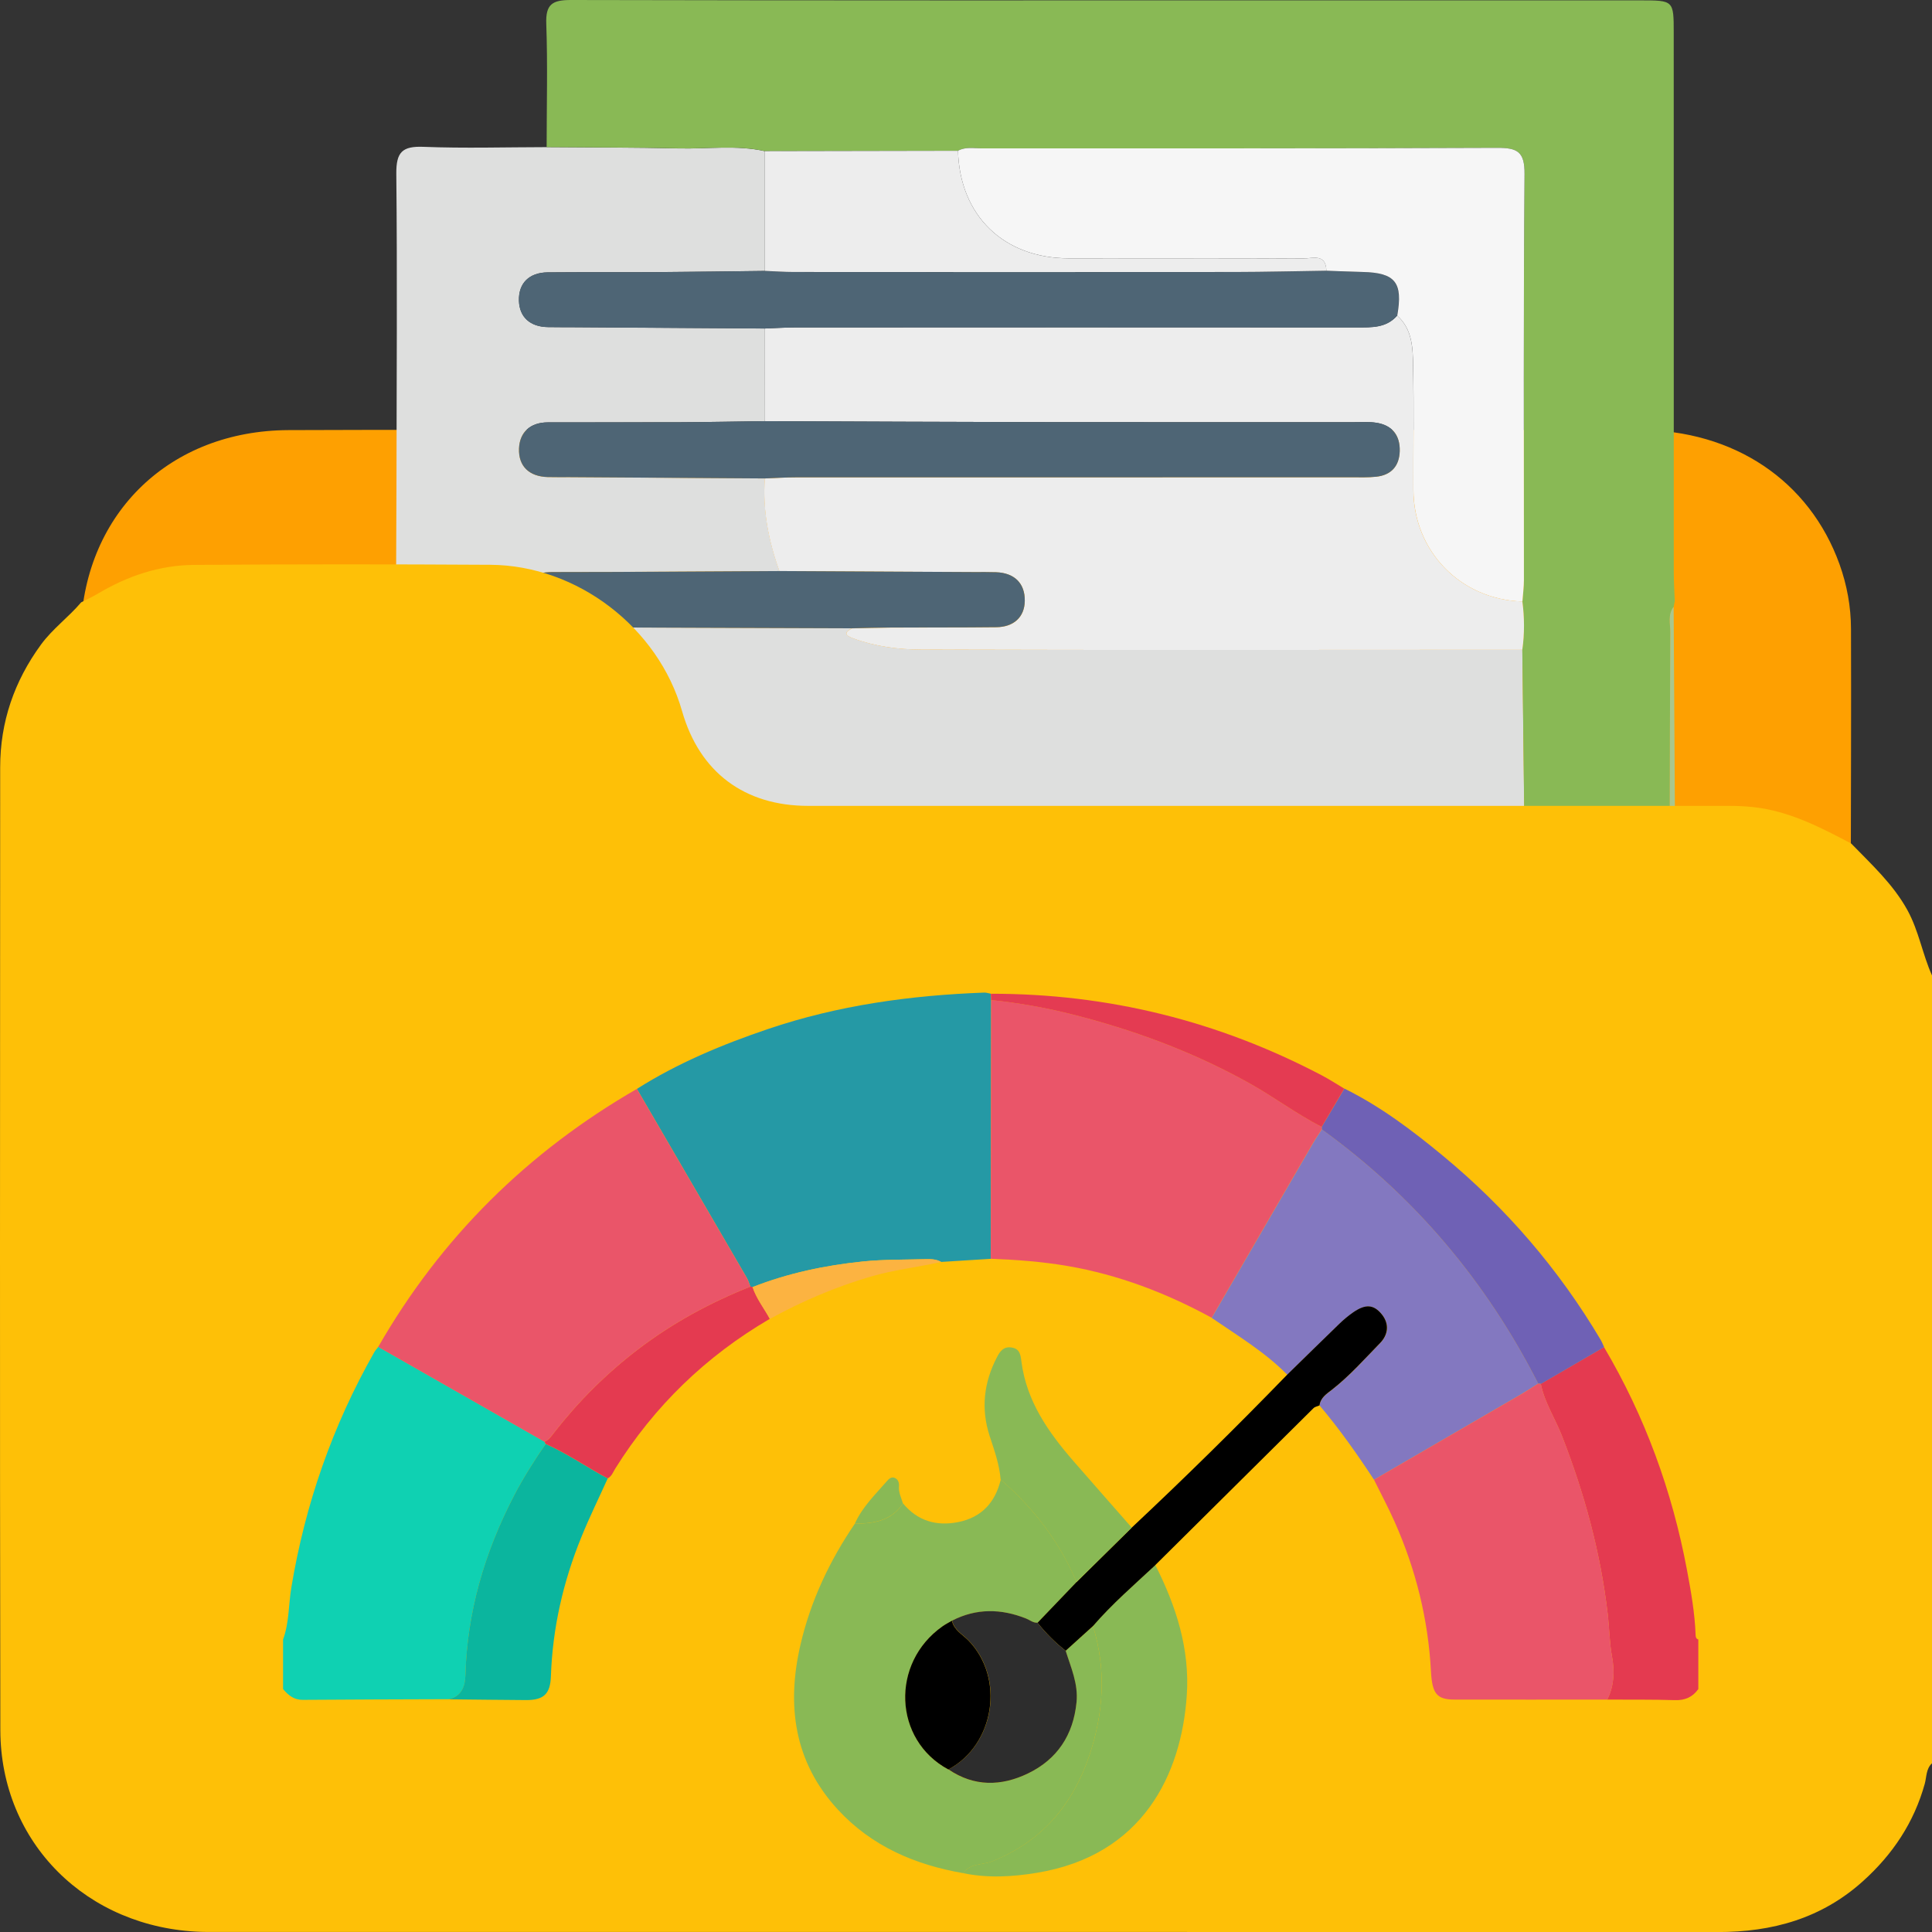
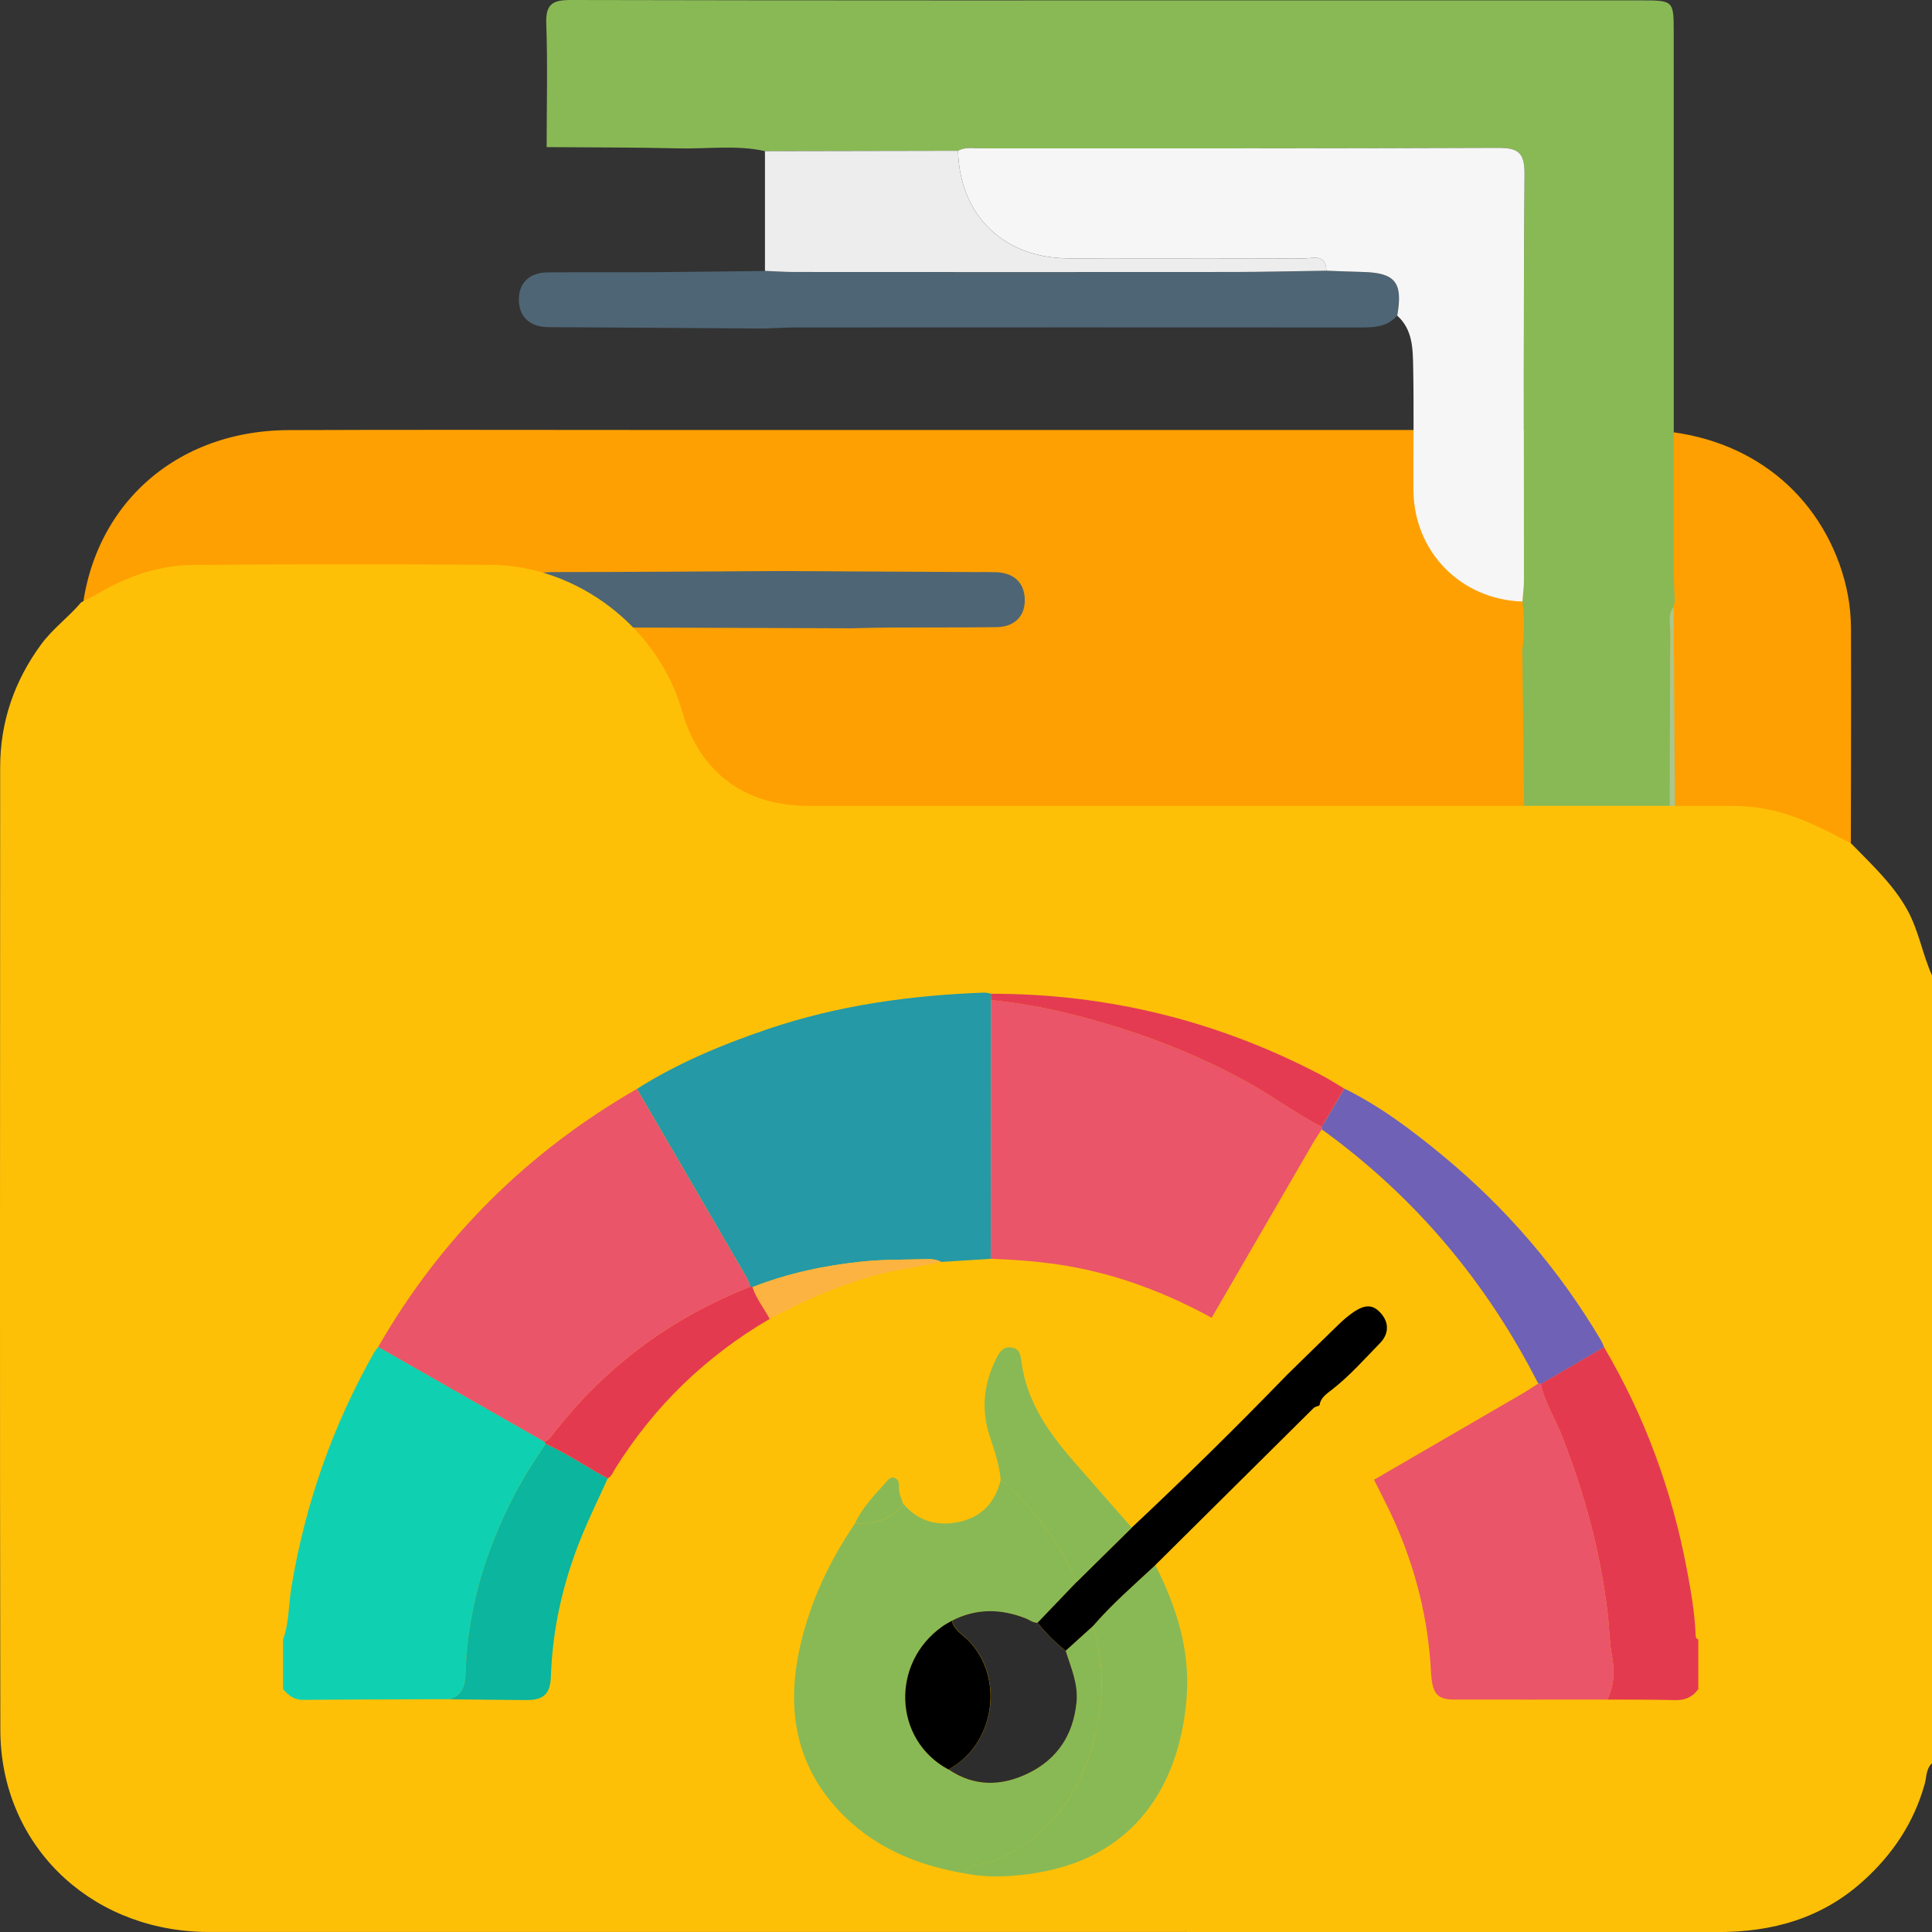
<svg xmlns="http://www.w3.org/2000/svg" width="69" height="69" viewBox="0 0 69 69" fill="none">
  <rect x="0" y="0" width="69" height="69" fill="#333333" stroke="none" />
  <g id="Character_4" clip-path="url(#clip0_290_2136)">
    <path id="Vector" d="M2.885 22.458C3.04 18.304 6.079 15.38 10.301 15.361C14.478 15.343 18.655 15.356 22.832 15.356C34.735 15.356 46.636 15.355 58.538 15.356C61.93 15.356 64.625 17.173 65.697 20.151C65.965 20.898 66.105 21.672 66.107 22.458C66.117 25.329 66.104 28.201 66.1 31.072C65.069 30.529 64.039 29.989 62.862 29.803C62.48 29.742 62.104 29.726 61.724 29.726C50.765 29.726 39.808 29.726 28.849 29.726C26.568 29.726 24.964 28.52 24.345 26.343C23.495 23.361 20.603 21.134 17.495 21.116C13.97 21.096 10.445 21.096 6.918 21.119C5.685 21.128 4.537 21.516 3.477 22.148C3.286 22.263 3.082 22.354 2.883 22.457L2.885 22.458Z" fill="#FEA001" />
    <g id="Group">
-       <path id="Vector_2" d="M47.34 29.496C42.79 29.484 38.24 29.464 33.69 29.462C31.618 29.462 29.545 29.496 27.473 29.515C23.465 29.501 19.456 29.489 15.447 29.474C15.019 29.474 14.59 29.449 14.163 29.436C14.154 29.377 14.148 29.316 14.139 29.257C14.136 27.879 14.132 26.503 14.129 25.125C14.139 22.549 14.149 19.972 14.159 17.397C14.164 13.665 14.191 9.932 14.154 6.2C14.148 5.429 14.369 5.215 15.125 5.244C16.589 5.301 18.056 5.257 19.521 5.255C21.097 5.269 22.672 5.264 24.245 5.301C25.27 5.325 26.3 5.171 27.318 5.399C27.318 6.824 27.318 8.251 27.318 9.676C26.026 9.691 24.733 9.711 23.442 9.718C22.148 9.727 20.855 9.715 19.562 9.727C18.904 9.733 18.515 10.109 18.535 10.743C18.554 11.332 18.942 11.669 19.56 11.681C19.847 11.686 20.134 11.685 20.423 11.686C22.721 11.701 25.019 11.717 27.316 11.732C27.316 12.835 27.316 13.938 27.318 15.041C26.314 15.054 25.309 15.075 24.304 15.08C22.724 15.086 21.144 15.08 19.564 15.085C18.942 15.085 18.559 15.434 18.537 16.019C18.514 16.653 18.902 17.019 19.562 17.038C19.82 17.044 20.078 17.039 20.339 17.041C22.665 17.056 24.992 17.071 27.318 17.087C27.237 18.23 27.451 19.326 27.838 20.396C25.137 20.409 22.435 20.429 19.734 20.431C19.059 20.431 18.562 20.692 18.539 21.379C18.514 22.123 19.027 22.423 19.738 22.404C19.967 22.399 20.197 22.404 20.428 22.404C23.762 22.416 27.095 22.428 30.43 22.44C30.168 22.573 30.149 22.677 30.452 22.791C31.238 23.084 32.072 23.197 32.889 23.199C40.05 23.222 47.21 23.209 54.37 23.205C54.394 25.278 54.419 27.351 54.443 29.424C52.076 29.447 49.709 29.471 47.343 29.494L47.34 29.496Z" fill="#DEDFDE" />
      <path id="Vector_3" d="M54.441 29.425C54.417 27.352 54.392 25.28 54.368 23.207C54.449 22.632 54.444 22.058 54.372 21.483C54.39 21.227 54.424 20.969 54.426 20.712C54.429 15.879 54.407 11.045 54.448 6.213C54.455 5.412 54.191 5.277 53.465 5.281C47.331 5.308 41.196 5.296 35.062 5.299C34.779 5.299 34.485 5.235 34.215 5.383C31.917 5.389 29.619 5.394 27.32 5.397C26.302 5.171 25.272 5.324 24.247 5.299C22.674 5.262 21.098 5.267 19.523 5.254C19.523 3.786 19.562 2.317 19.51 0.852C19.484 0.155 19.721 0 20.384 0C29.199 0.02 38.015 0.013 46.83 0.013C50.749 0.013 54.666 0.013 58.584 0.013C59.773 0.013 59.776 0.013 59.776 1.177C59.776 7.595 59.776 14.012 59.778 20.429C59.778 20.773 59.8 21.119 59.812 21.463C59.8 21.534 59.786 21.603 59.774 21.674C59.56 21.954 59.656 22.279 59.654 22.584C59.641 24.866 59.639 27.147 59.634 29.429C57.904 29.429 56.173 29.427 54.443 29.425H54.441Z" fill="#89B955" />
      <path id="Vector_4" d="M13.996 29.429C14.043 29.372 14.091 29.314 14.138 29.257C14.146 29.316 14.153 29.377 14.162 29.436L14.079 29.451L13.996 29.429Z" fill="#6C7F8C" />
-       <path id="Vector_5" d="M54.371 21.483C54.446 22.059 54.451 22.632 54.368 23.207C47.208 23.209 40.048 23.222 32.888 23.2C32.069 23.197 31.236 23.086 30.45 22.792C30.149 22.679 30.168 22.575 30.428 22.442C30.885 22.431 31.344 22.416 31.802 22.415C33.063 22.408 34.324 22.416 35.586 22.401C36.192 22.394 36.592 22.054 36.6 21.46C36.609 20.834 36.23 20.46 35.572 20.438C35.314 20.429 35.055 20.433 34.799 20.433C32.477 20.421 30.156 20.409 27.834 20.396C27.448 19.326 27.232 18.23 27.314 17.087C27.688 17.073 28.061 17.048 28.434 17.048C35.05 17.046 41.667 17.048 48.283 17.046C48.57 17.046 48.861 17.056 49.146 17.026C49.685 16.969 49.973 16.645 49.989 16.112C50.004 15.543 49.717 15.184 49.148 15.098C48.895 15.059 48.631 15.08 48.373 15.078C44.633 15.078 40.894 15.081 37.152 15.076C33.873 15.071 30.595 15.053 27.316 15.041C27.316 13.938 27.316 12.835 27.314 11.732C27.688 11.718 28.061 11.693 28.434 11.693C35.111 11.691 41.79 11.69 48.467 11.693C48.991 11.693 49.511 11.715 49.899 11.271C50.451 11.764 50.456 12.444 50.468 13.091C50.497 14.559 50.473 16.026 50.478 17.493C50.485 19.694 52.165 21.414 54.37 21.482L54.371 21.483Z" fill="#EDEDED" />
      <path id="Vector_6" d="M49.898 11.273C49.509 11.717 48.991 11.695 48.466 11.695C41.789 11.691 35.11 11.691 28.432 11.695C28.059 11.695 27.686 11.72 27.313 11.733C25.015 11.718 22.717 11.703 20.419 11.688C20.133 11.686 19.846 11.688 19.557 11.683C18.941 11.671 18.551 11.335 18.532 10.745C18.512 10.111 18.9 9.735 19.558 9.728C20.852 9.716 22.145 9.728 23.438 9.72C24.73 9.711 26.023 9.691 27.315 9.678C27.657 9.691 28.002 9.716 28.345 9.716C33.595 9.72 38.848 9.721 44.098 9.716C45.187 9.716 46.276 9.688 47.365 9.671C47.794 9.686 48.223 9.706 48.652 9.715C49.827 9.74 50.104 10.086 49.896 11.275L49.898 11.273Z" fill="#4E6575" />
-       <path id="Vector_7" d="M27.319 15.041C30.598 15.053 33.876 15.071 37.155 15.076C40.895 15.083 44.634 15.076 48.376 15.078C48.634 15.078 48.897 15.06 49.151 15.098C49.719 15.184 50.007 15.544 49.991 16.112C49.976 16.645 49.687 16.969 49.149 17.026C48.864 17.056 48.575 17.046 48.286 17.046C41.67 17.046 35.053 17.046 28.436 17.048C28.063 17.048 27.69 17.073 27.317 17.087C24.991 17.072 22.664 17.056 20.338 17.041C20.079 17.04 19.821 17.045 19.561 17.038C18.901 17.019 18.512 16.653 18.536 16.019C18.558 15.436 18.941 15.087 19.563 15.085C21.143 15.082 22.723 15.087 24.303 15.08C25.308 15.075 26.313 15.055 27.317 15.041H27.319Z" fill="#4E6575" />
      <path id="Vector_8" d="M47.371 9.669C46.282 9.684 45.193 9.712 44.104 9.714C38.853 9.719 33.601 9.717 28.35 9.714C28.008 9.714 27.663 9.689 27.32 9.675C27.32 8.25 27.32 6.823 27.32 5.398C29.618 5.393 31.916 5.388 34.215 5.385C34.276 7.699 35.846 9.225 38.169 9.227C40.96 9.227 43.751 9.222 46.544 9.233C46.871 9.233 47.356 9.038 47.371 9.67V9.669Z" fill="#EDEDED" />
      <path id="Vector_9" d="M27.834 20.394C30.155 20.405 32.477 20.417 34.798 20.431C35.056 20.431 35.315 20.427 35.571 20.436C36.23 20.458 36.608 20.832 36.599 21.458C36.591 22.051 36.191 22.392 35.585 22.399C34.324 22.414 33.062 22.406 31.801 22.412C31.344 22.414 30.884 22.429 30.427 22.439C27.093 22.427 23.76 22.416 20.425 22.404C20.196 22.404 19.964 22.399 19.735 22.404C19.024 22.421 18.511 22.122 18.536 21.378C18.558 20.692 19.054 20.431 19.731 20.431C22.433 20.431 25.134 20.409 27.835 20.395L27.834 20.394Z" fill="#4E6575" />
      <path id="Vector_10" d="M47.37 9.669C47.353 9.038 46.869 9.234 46.543 9.232C43.752 9.22 40.961 9.227 38.169 9.225C35.846 9.225 34.276 7.697 34.215 5.383C34.485 5.235 34.779 5.299 35.062 5.299C41.196 5.296 47.331 5.307 53.465 5.28C54.191 5.277 54.454 5.412 54.448 6.213C54.407 11.047 54.427 15.879 54.426 20.712C54.426 20.969 54.39 21.227 54.372 21.483C52.165 21.414 50.487 19.695 50.48 17.494C50.475 16.027 50.499 14.56 50.47 13.092C50.458 12.445 50.451 11.765 49.901 11.273C50.11 10.084 49.834 9.74 48.657 9.713C48.228 9.702 47.799 9.684 47.37 9.669Z" fill="#F6F6F6" />
      <path id="Vector_11" d="M59.773 21.674C59.789 24.257 59.805 26.843 59.821 29.427C59.758 29.427 59.696 29.427 59.633 29.427C59.638 27.145 59.64 24.864 59.654 22.583C59.655 22.277 59.557 21.952 59.773 21.672V21.674Z" fill="#A9C78E" />
    </g>
    <path id="Vector_12" d="M69 34.839V62.974C68.785 63.172 68.809 63.46 68.741 63.708C68.358 65.087 67.602 66.221 66.543 67.177C65.061 68.516 63.3 69.004 61.343 69.002C43.45 68.995 25.558 68.999 7.665 68.999C7.508 68.999 7.351 69 7.194 68.995C3.101 68.864 0.02 65.814 0.012 61.787C-0.009 50.327 0.003 38.867 0.006 27.407C0.006 25.786 0.508 24.329 1.465 23.02C1.881 22.453 2.45 22.042 2.899 21.512C3.096 21.409 3.3 21.318 3.493 21.203C4.553 20.571 5.701 20.183 6.934 20.175C10.459 20.149 13.984 20.149 17.511 20.171C20.621 20.19 23.511 22.416 24.36 25.398C24.982 27.577 26.584 28.781 28.865 28.781C39.824 28.781 50.781 28.781 61.74 28.781C62.12 28.781 62.496 28.8 62.878 28.859C64.055 29.046 65.085 29.584 66.116 30.127C66.84 30.874 67.61 31.574 68.124 32.508C68.53 33.249 68.66 34.079 69 34.837V34.839Z" fill="#FEC007" />
    <g id="Group_2">
      <path id="Vector_13" d="M10.109 58.554C10.329 57.955 10.302 57.316 10.405 56.697C10.898 53.724 11.875 50.922 13.364 48.298C13.405 48.227 13.461 48.166 13.51 48.101C15.49 49.231 17.469 50.361 19.449 51.489C19.458 51.517 19.471 51.544 19.491 51.568C19.074 52.172 18.683 52.789 18.345 53.444C17.308 55.454 16.684 57.569 16.623 59.839C16.613 60.239 16.483 60.576 16.037 60.686C14.295 60.692 12.552 60.696 10.808 60.709C10.493 60.711 10.293 60.541 10.109 60.323V58.552V58.554Z" fill="#0FD1B2" />
      <path id="Vector_14" d="M57.285 48.11C58.752 50.59 59.721 53.254 60.251 56.081C60.395 56.85 60.531 57.621 60.558 58.405C60.56 58.474 60.58 58.53 60.654 58.553V60.324C60.449 60.613 60.178 60.731 59.815 60.719C59.012 60.694 58.206 60.704 57.401 60.7C57.649 60.211 57.666 59.672 57.572 59.167C57.479 58.665 57.477 58.16 57.42 57.661C57.165 55.455 56.587 53.342 55.782 51.279C55.539 50.657 55.161 50.09 55.027 49.424C55.78 48.987 56.532 48.55 57.285 48.112V48.11Z" fill="#E43A50" />
      <path id="Vector_15" d="M22.748 38.888C24.212 37.962 25.799 37.303 27.43 36.75C29.93 35.903 32.518 35.546 35.147 35.45C35.226 35.446 35.307 35.477 35.387 35.49C35.39 35.566 35.395 35.642 35.398 35.716C35.393 38.797 35.39 41.879 35.385 44.958C34.794 44.995 34.201 45.032 33.61 45.069C33.431 44.965 33.234 44.967 33.036 44.972C32.3 44.992 31.566 44.978 30.826 45.053C29.466 45.191 28.147 45.469 26.876 45.968C26.85 45.963 26.825 45.958 26.8 45.952C26.758 45.845 26.727 45.734 26.671 45.636C25.365 43.386 24.056 41.138 22.746 38.888H22.748Z" fill="#2599A5" />
      <path id="Vector_16" d="M35.385 44.958C35.39 41.877 35.393 38.795 35.398 35.716C36.338 35.812 37.267 35.972 38.184 36.2C40.431 36.758 42.58 37.553 44.609 38.679C45.494 39.17 46.301 39.782 47.201 40.244C47.206 40.275 47.208 40.303 47.206 40.334C47.101 40.499 46.988 40.659 46.89 40.828C45.683 42.906 44.48 44.985 43.274 47.063C41.653 46.178 39.948 45.526 38.121 45.213C37.215 45.058 36.301 44.99 35.383 44.956L35.385 44.958Z" fill="#EA5569" />
      <path id="Vector_17" d="M34.399 66.898C32.676 66.6 31.128 65.934 29.928 64.633C28.354 62.928 28.084 60.898 28.592 58.724C28.955 57.167 29.631 55.737 30.532 54.415C31.208 54.418 31.839 54.317 32.251 53.694C32.769 54.319 33.441 54.514 34.218 54.361C35.057 54.194 35.545 53.659 35.741 52.843C36.919 53.86 37.841 55.066 38.452 56.501C37.986 56.987 37.522 57.471 37.056 57.956C36.899 57.967 36.782 57.862 36.647 57.808C35.754 57.45 34.871 57.435 34 57.882C33.889 57.948 33.77 58.009 33.664 58.083C31.799 59.395 31.912 62.146 33.872 63.197C34.787 63.819 35.754 63.799 36.705 63.342C37.753 62.837 38.327 61.965 38.444 60.8C38.51 60.141 38.245 59.559 38.057 58.958C38.383 58.663 38.709 58.368 39.035 58.073C39.514 59.621 39.416 61.166 38.913 62.675C38.324 64.441 37.221 65.763 35.437 66.477C35.091 66.615 34.648 66.539 34.397 66.902L34.399 66.898Z" fill="#89B955" />
-       <path id="Vector_18" d="M43.277 47.064C44.483 44.985 45.687 42.907 46.894 40.829C46.992 40.66 47.103 40.499 47.209 40.335C50.529 42.733 53.085 45.776 54.939 49.414C54.733 49.544 54.53 49.678 54.319 49.801C52.57 50.819 50.821 51.834 49.072 52.849C48.469 51.932 47.839 51.036 47.128 50.196C47.16 49.92 47.382 49.783 47.571 49.636C48.206 49.14 48.737 48.538 49.294 47.965C49.578 47.673 49.634 47.29 49.352 46.943C49.06 46.584 48.766 46.57 48.325 46.877C48.151 46.998 47.988 47.135 47.836 47.282C47.211 47.884 46.595 48.491 45.975 49.098C45.178 48.287 44.206 47.707 43.277 47.068V47.064Z" fill="#8378C0" />
      <path id="Vector_19" d="M49.07 52.85C50.819 51.834 52.569 50.819 54.318 49.802C54.529 49.679 54.731 49.544 54.937 49.414C54.969 49.414 55 49.414 55.03 49.422C55.162 50.089 55.542 50.655 55.785 51.278C56.59 53.34 57.167 55.454 57.422 57.66C57.48 58.159 57.481 58.665 57.574 59.166C57.669 59.672 57.652 60.21 57.404 60.699C55.582 60.699 53.761 60.704 51.939 60.699C51.319 60.697 51.149 60.493 51.106 59.695C51.008 57.828 50.563 56.047 49.805 54.342C49.578 53.834 49.317 53.344 49.07 52.844V52.85Z" fill="#EA5569" />
      <path id="Vector_20" d="M34.396 66.898C34.648 66.536 35.092 66.612 35.436 66.473C37.221 65.76 38.325 64.438 38.913 62.672C39.416 61.162 39.514 59.617 39.034 58.069C39.714 57.28 40.503 56.6 41.261 55.894C42.004 57.359 42.498 58.889 42.385 60.553C42.191 63.38 40.812 66.262 37.038 66.885C36.162 67.03 35.278 67.082 34.395 66.898H34.396Z" fill="#89B955" />
      <path id="Vector_21" d="M16.035 60.687C16.479 60.575 16.609 60.24 16.621 59.84C16.682 57.57 17.306 55.453 18.343 53.445C18.681 52.79 19.072 52.173 19.489 51.569C20.264 51.915 20.96 52.403 21.704 52.802C21.39 53.497 21.053 54.182 20.766 54.889C20.114 56.486 19.734 58.144 19.675 59.872C19.653 60.496 19.419 60.719 18.794 60.717C17.875 60.712 16.957 60.699 16.037 60.69L16.035 60.687Z" fill="#0BB59E" />
      <path id="Vector_22" d="M41.264 55.895C40.504 56.604 39.717 57.283 39.037 58.071C38.711 58.366 38.385 58.661 38.059 58.956C37.684 58.663 37.352 58.329 37.055 57.956C37.521 57.471 37.985 56.987 38.449 56.501C39.106 55.853 39.763 55.206 40.421 54.556C42.316 52.78 44.164 50.959 45.972 49.095C46.592 48.49 47.21 47.881 47.833 47.279C47.985 47.132 48.149 46.995 48.322 46.874C48.763 46.567 49.057 46.581 49.349 46.94C49.629 47.286 49.574 47.67 49.292 47.962C48.734 48.535 48.203 49.137 47.568 49.633C47.379 49.78 47.159 49.918 47.126 50.193C47.053 50.225 46.963 50.239 46.911 50.291C45.027 52.156 43.146 54.025 41.264 55.892V55.895Z" fill="black" />
      <path id="Vector_23" d="M21.705 52.801C20.96 52.401 20.265 51.914 19.49 51.568C19.471 51.544 19.456 51.517 19.449 51.489C19.606 51.419 19.696 51.286 19.797 51.155C20.665 50.041 21.656 49.055 22.78 48.195C24.013 47.252 25.362 46.522 26.8 45.948C26.826 45.955 26.851 45.96 26.876 45.965C27.013 46.382 27.288 46.722 27.492 47.102C25.212 48.434 23.368 50.217 21.97 52.455C21.894 52.578 21.847 52.727 21.703 52.799L21.705 52.801Z" fill="#E43A50" />
      <path id="Vector_24" d="M40.42 54.556C39.763 55.203 39.107 55.851 38.448 56.501C37.837 55.065 36.915 53.859 35.737 52.842C35.694 52.299 35.51 51.793 35.343 51.281C35.029 50.313 35.136 49.377 35.602 48.478C35.711 48.265 35.841 48.08 36.128 48.125C36.425 48.172 36.449 48.386 36.48 48.631C36.662 50.043 37.44 51.149 38.343 52.188C39.032 52.981 39.728 53.768 40.42 54.558V54.556Z" fill="#89B955" />
      <path id="Vector_25" d="M27.495 47.104C27.291 46.724 27.014 46.384 26.879 45.967C28.15 45.468 29.467 45.19 30.83 45.051C31.569 44.977 32.302 44.991 33.04 44.97C33.237 44.965 33.435 44.965 33.614 45.068C32.778 45.259 31.92 45.35 31.095 45.593C29.838 45.962 28.643 46.473 27.497 47.102L27.495 47.104Z" fill="#FCB341" />
      <path id="Vector_26" d="M32.25 53.694C31.838 54.315 31.207 54.416 30.531 54.414C30.795 53.822 31.257 53.379 31.673 52.9C31.748 52.814 31.841 52.724 31.968 52.788C32.081 52.846 32.117 52.959 32.106 53.08C32.088 53.301 32.188 53.492 32.248 53.694H32.25Z" fill="#89B955" />
      <path id="Vector_27" d="M26.798 45.951C25.36 46.525 24.011 47.253 22.778 48.198C21.654 49.058 20.663 50.044 19.795 51.158C19.692 51.289 19.604 51.422 19.447 51.492C17.467 50.361 15.488 49.232 13.508 48.103C15.75 44.199 18.843 41.141 22.745 38.89C24.053 41.138 25.363 43.388 26.67 45.638C26.726 45.735 26.756 45.847 26.798 45.953V45.951Z" fill="#EA5569" />
      <path id="Vector_28" d="M55.03 49.423C55 49.416 54.968 49.413 54.937 49.414C53.084 45.777 50.527 42.732 47.208 40.336C47.208 40.306 47.208 40.275 47.203 40.246C47.473 39.789 47.742 39.334 48.012 38.877C49.298 39.511 50.435 40.37 51.532 41.277C53.788 43.141 55.672 45.331 57.166 47.849C57.215 47.932 57.249 48.025 57.291 48.112C56.538 48.549 55.785 48.986 55.034 49.425L55.03 49.423Z" fill="#6F61B5" />
      <path id="Vector_29" d="M48.01 38.876C47.742 39.333 47.472 39.789 47.202 40.246C46.302 39.783 45.495 39.173 44.61 38.681C42.581 37.552 40.431 36.76 38.184 36.201C37.266 35.974 36.337 35.813 35.398 35.717C35.395 35.641 35.39 35.565 35.387 35.491C39.57 35.486 43.511 36.463 47.21 38.407C47.483 38.551 47.743 38.721 48.01 38.88V38.876Z" fill="#E43B52" />
      <path id="Vector_30" d="M37.056 57.956C37.351 58.329 37.685 58.663 38.06 58.956C38.248 59.558 38.513 60.14 38.447 60.798C38.331 61.965 37.758 62.835 36.708 63.34C35.758 63.797 34.79 63.817 33.875 63.194C35.535 62.304 35.896 59.919 34.586 58.582C34.375 58.366 34.076 58.214 34.002 57.88C34.873 57.433 35.756 57.449 36.649 57.806C36.784 57.86 36.899 57.965 37.057 57.954L37.056 57.956Z" fill="#2D2D2D" />
      <path id="Vector_31" d="M33.997 57.882C34.07 58.216 34.369 58.368 34.581 58.583C35.893 59.921 35.53 62.306 33.871 63.196C31.909 62.145 31.796 59.395 33.661 58.083C33.768 58.008 33.884 57.949 33.997 57.882Z" fill="black" />
    </g>
  </g>
  <defs>
    <clipPath id="clip0_290_2136">
      <rect width="69" height="69" fill="white" />
    </clipPath>
  </defs>
</svg>